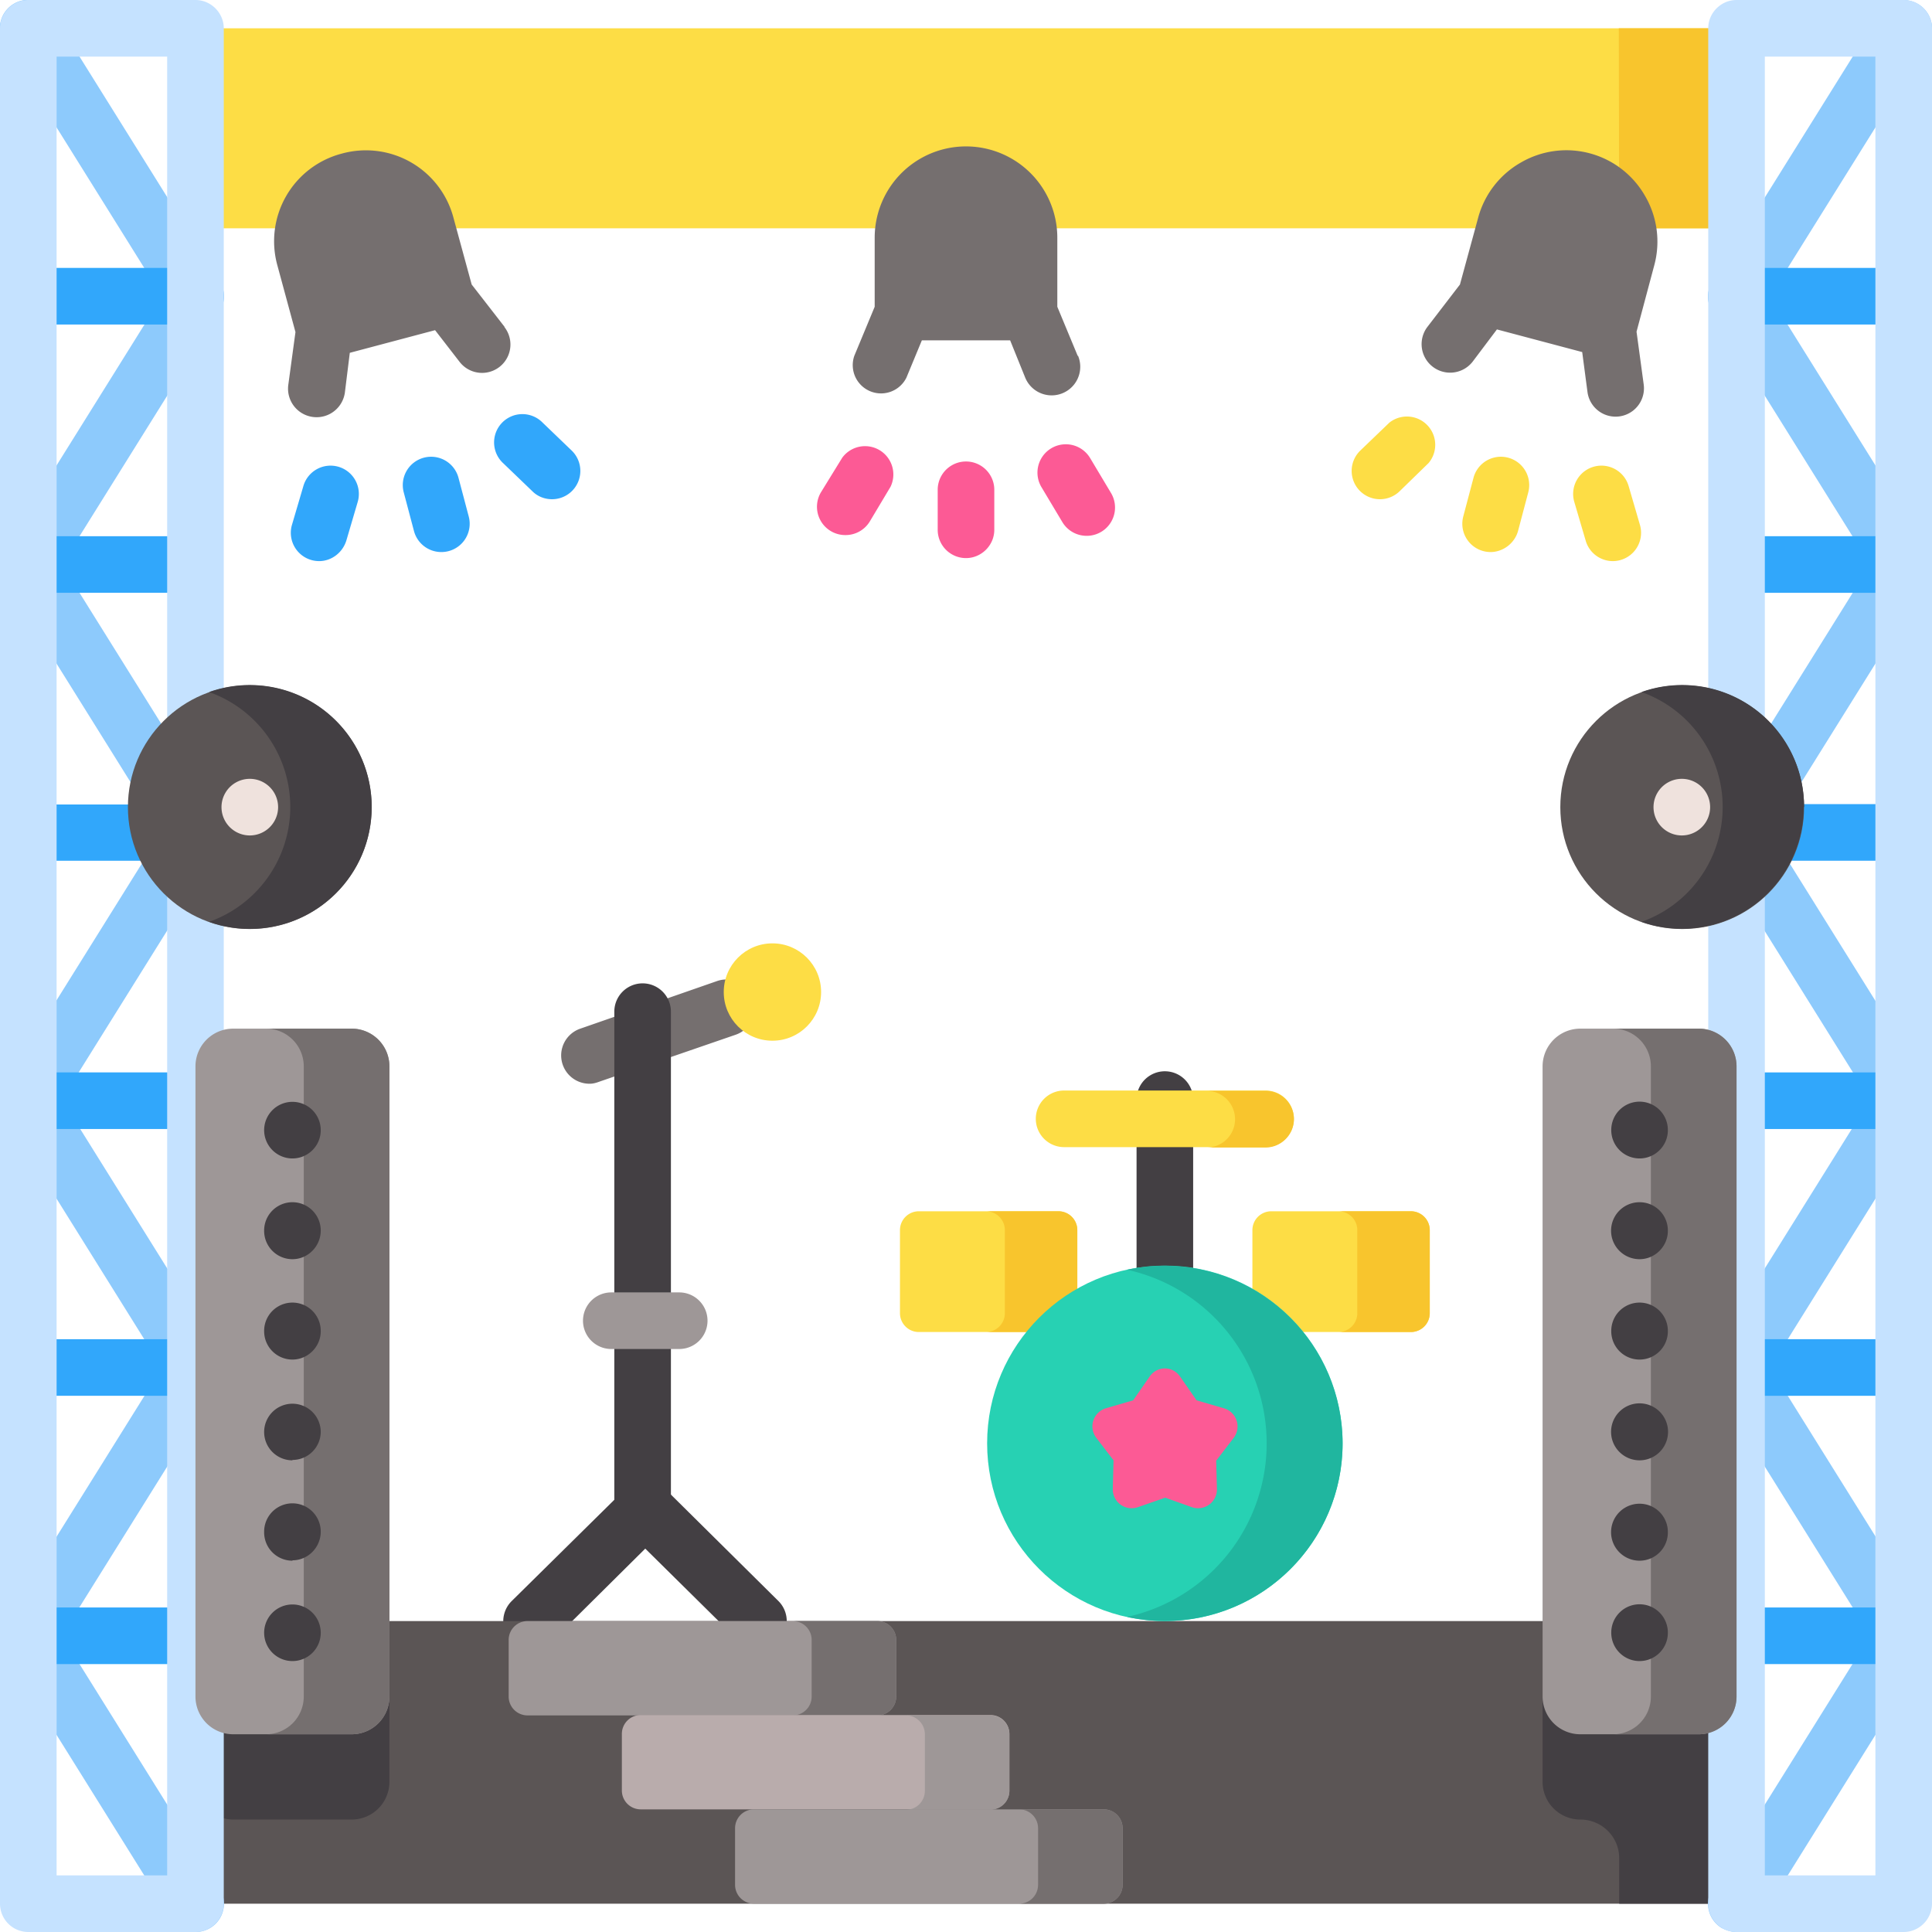
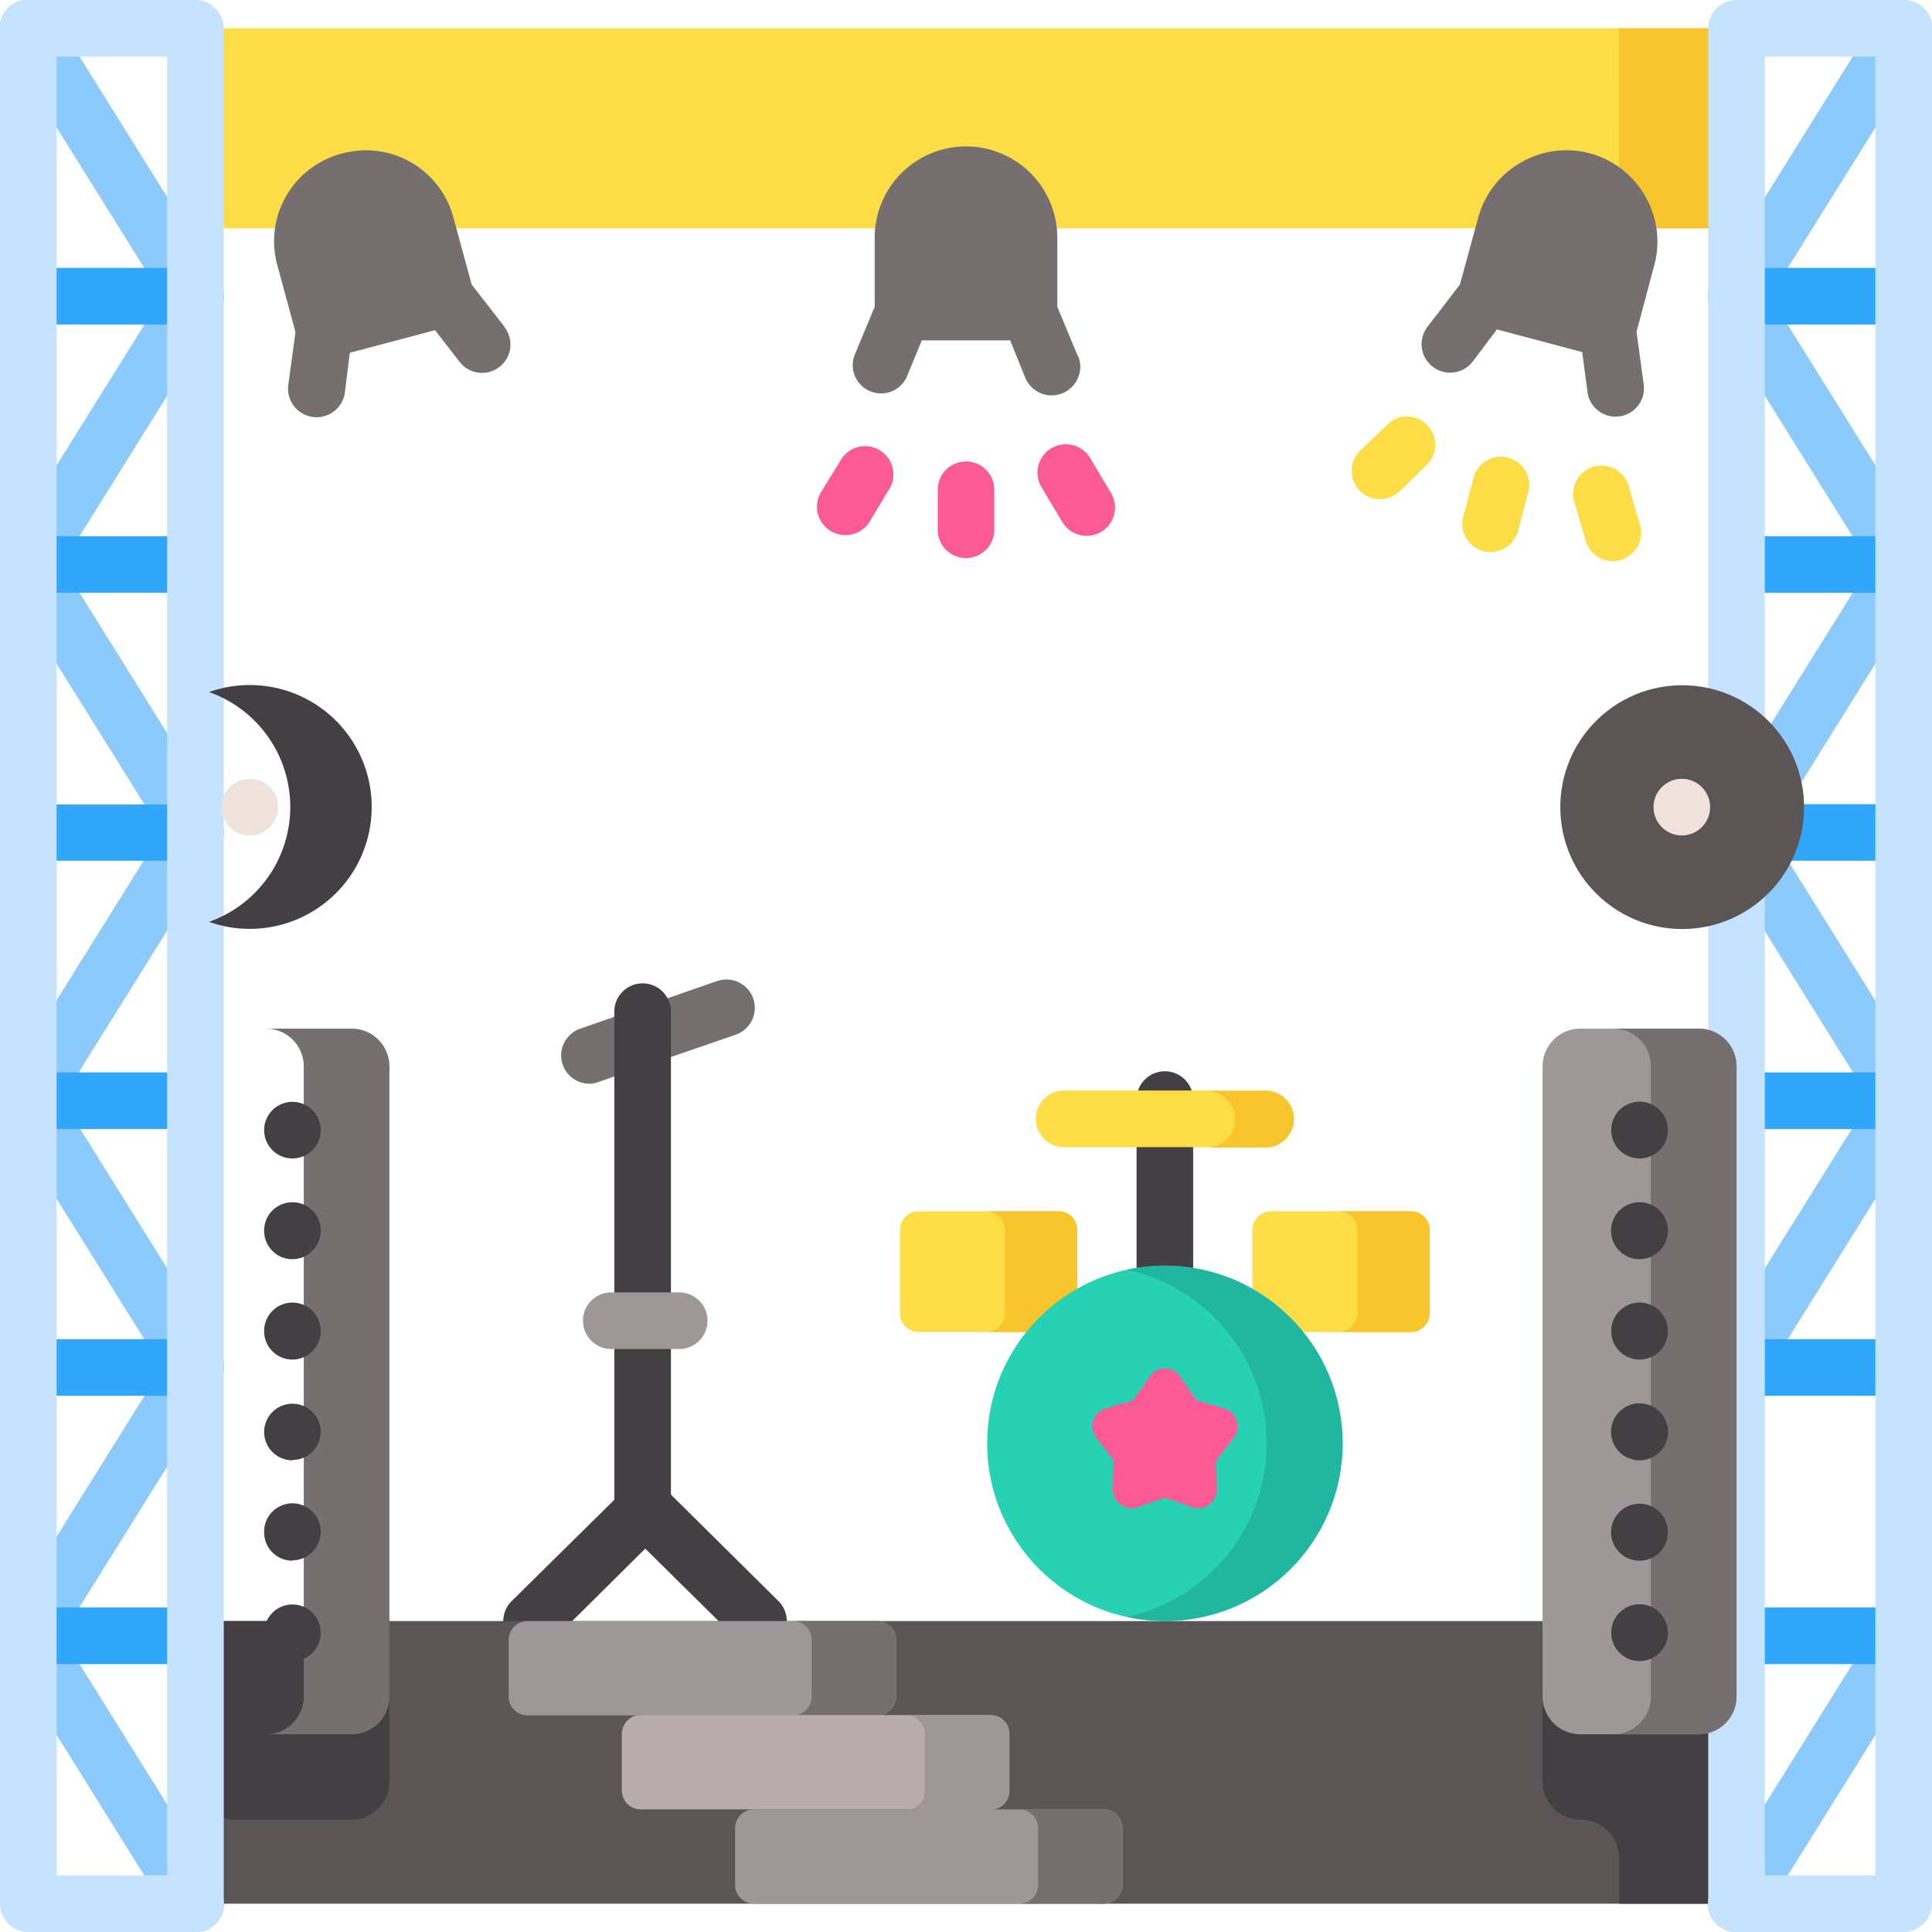
<svg xmlns="http://www.w3.org/2000/svg" viewBox="0 0 512 512">
  <path d="M156.3 287.2a7.5 7.5 0 0 1-2.5-14.6L190 260a7.5 7.5 0 0 1 5 14.2l-36.3 12.5c-.8.3-1.6.5-2.4.5z" fill="#756f6f" />
-   <circle cx="204.7" cy="262.9" fill="#fddd45" r="12.9" />
  <path d="M170.3 407.4a7.5 7.5 0 0 1-7.5-7.5V268.1a7.5 7.5 0 1 1 15 0V400c0 4.1-3.4 7.5-7.5 7.5z" fill="#433f43" />
  <path d="M201.1 437.1c-1.9 0-3.8-.7-5.2-2.1L171 410.4 146.2 435a7.5 7.5 0 0 1-10.6-10.7l30.1-29.7c3-3 7.7-3 10.6 0l30 29.7a7.5 7.5 0 0 1-5.2 12.8z" fill="#433f43" />
  <path d="M51.8 7.5h408.4v53H51.8z" fill="#fddd45" />
  <path d="M429 7.5h31.2v53h-31.1z" fill="#f8c52d" />
  <path d="M51.8 429.6h408.4v74.9H51.8z" fill="#5b5555" />
  <path d="M103.2 429.6v42.6a10 10 0 0 1-10 10H61.8a10 10 0 0 1-10-10v-42.6zm357 0h-51.4v42.6a10 10 0 0 0 10 10c5.7 0 10.3 4.6 10.3 10.2v12.1h31.1v-74.9z" fill="#433f43" />
  <path d="M232.5 454.6h-92.7a5 5 0 0 1-5-5v-15a5 5 0 0 1 5-5h92.7a5 5 0 0 1 5 5v15a5 5 0 0 1-5 5z" fill="#9e9797" />
  <path d="M237.5 434.6v15a5 5 0 0 1-5 5h-22.4a5 5 0 0 0 5-5v-15a5 5 0 0 0-5-5h22.4a5 5 0 0 1 5 5z" fill="#756f6f" />
  <path d="M262.5 479.5h-92.7a5 5 0 0 1-5-5v-15a5 5 0 0 1 5-5h92.7a5 5 0 0 1 5 5v15a5 5 0 0 1-5 5z" fill="#b9acac" />
  <path d="M267.5 459.6v15a5 5 0 0 1-5 5h-22.4a5 5 0 0 0 5-5v-15a5 5 0 0 0-5-5h22.4a5 5 0 0 1 5 5z" fill="#9e9797" />
  <path d="M292.5 504.5h-92.7a5 5 0 0 1-5-5v-15a5 5 0 0 1 5-5h92.7a5 5 0 0 1 5 5v15a5 5 0 0 1-5 5z" fill="#9e9797" />
  <path d="M297.5 484.5v15a5 5 0 0 1-5 5h-22.4a5 5 0 0 0 5-5v-15a5 5 0 0 0-5-5h22.4a5 5 0 0 1 5 5z" fill="#756f6f" />
  <g fill="#8dcafc">
    <path d="M460.2 369.9c-1.4 0-2.7-.4-4-1.1a7.5 7.5 0 0 1-2.4-10.4l44.3-71a7.5 7.5 0 0 1 12.8 8l-44.3 71a7.5 7.5 0 0 1-6.4 3.5z" />
    <path d="M504.5 299c-2.5 0-5-1.2-6.4-3.5l-44.3-71a7.5 7.5 0 0 1 12.8-8l44.3 71a7.5 7.5 0 0 1-6.4 11.5z" />
    <path d="M460.2 228.1c-1.4 0-2.7-.3-4-1a7.5 7.5 0 0 1-2.4-10.4l44.3-71a7.5 7.5 0 0 1 12.8 7.9l-44.3 71a7.5 7.5 0 0 1-6.4 3.5z" />
    <path d="M504.5 157.1c-2.5 0-5-1.3-6.4-3.5l-44.3-71a7.5 7.5 0 0 1 12.8-8l44.3 71a7.5 7.5 0 0 1-6.4 11.5z" />
    <path d="M460.2 86c-1.4 0-2.7-.3-4-1a7.5 7.5 0 0 1-2.4-10.4l44.3-71a7.5 7.5 0 0 1 12.8 7.9l-44.3 71a7.5 7.5 0 0 1-6.4 3.5z" />
  </g>
  <path d="M503.2 71h-43v15h43zm0 71.1h-43v15h43zm0 71h-43v15h43zm0 71.1h-43v15h43z" fill="#31a7fb" />
  <path d="M460.2 512c-1.4 0-2.7-.4-4-1.1a7.5 7.5 0 0 1-2.4-10.4l44.3-71a7.5 7.5 0 0 1 12.8 8l-44.3 71a7.5 7.5 0 0 1-6.4 3.5z" fill="#8dcafc" />
-   <path d="M504.5 441c-2.5 0-5-1.3-6.4-3.6l-44.3-71a7.5 7.5 0 0 1 12.8-8l44.3 71a7.5 7.5 0 0 1-6.4 11.6z" fill="#8dcafc" />
  <path d="M503.2 426h-43v15h43zm0-71.1h-43v15h43z" fill="#31a7fb" />
  <g fill="#8dcafc">
    <path d="M51.8 369.9c-2.5 0-5-1.2-6.4-3.5l-44.3-71a7.5 7.5 0 0 1 12.8-8l44.3 71a7.5 7.5 0 0 1-6.4 11.5zm0-141.8c-2.5 0-5-1.2-6.4-3.5l-44.3-71a7.5 7.5 0 0 1 12.8-8l44.3 71a7.5 7.5 0 0 1-6.4 11.5z" />
    <path d="M7.5 157.1c-1.4 0-2.7-.4-4-1.1a7.5 7.5 0 0 1-2.4-10.4l44.3-71a7.5 7.5 0 0 1 12.8 8l-44.3 71a7.5 7.5 0 0 1-6.4 3.5z" />
    <path d="M51.8 86c-2.5 0-5-1.2-6.4-3.5l-44.3-71a7.5 7.5 0 0 1 12.8-8l44.3 71A7.5 7.5 0 0 1 51.8 86zM7.5 299A7.5 7.5 0 0 1 1 287.5l44.3-71a7.5 7.5 0 0 1 12.8 8l-44.3 71a7.5 7.5 0 0 1-6.4 3.5z" />
  </g>
  <path d="M52.1 71H7.5l-1 .1V86h45.6zm0 71.1H6.5v15h45.6zm0 71.1H6.5v14.9h45.6zm0 71H6.5v15h45.6z" fill="#31a7fb" />
  <path d="M51.8 512c-2.5 0-5-1.3-6.4-3.5l-44.3-71a7.5 7.5 0 0 1 12.8-8l44.3 71a7.5 7.5 0 0 1-6.4 11.5z" fill="#8dcafc" />
  <path d="M7.5 441c-1.4 0-2.7-.4-4-1.2a7.5 7.5 0 0 1-2.4-10.3l44.3-71a7.5 7.5 0 0 1 12.8 7.9l-44.3 71a7.5 7.5 0 0 1-6.4 3.6z" fill="#8dcafc" />
  <path d="M52.1 426H6.5v15h45.6zm0-71-.3-.1H6.5v15h45.6z" fill="#31a7fb" />
  <path d="M51.8 512H7.5a7.5 7.5 0 0 1-7.5-7.5V7.5C0 3.4 3.4 0 7.5 0h44.3c4.1 0 7.5 3.4 7.5 7.5v497c0 4.1-3.4 7.5-7.5 7.5zM15 497h29.3V15H15z" fill="#c5e2ff" />
  <path d="m285.6 94.3-5.4-13V63a24.2 24.2 0 0 0-48.4 0v18.3l-5.4 13a7.5 7.5 0 0 0 13.8 5.8l4.1-9.9h23.4l4 9.9a7.5 7.5 0 1 0 14-5.8z" fill="#756f6f" />
  <path d="M256 147.9a7.5 7.5 0 0 1-7.5-7.6v-10.5a7.5 7.5 0 1 1 15 0v10.6c0 4.1-3.4 7.5-7.5 7.5zm32-5.9a7.5 7.5 0 0 1-6.5-3.7l-5.5-9.2a7.5 7.5 0 0 1 12.9-7.7l5.5 9.2a7.5 7.5 0 0 1-6.5 11.4zm-64-.2a7.5 7.5 0 0 1-6.4-11.4l5.6-9.1A7.5 7.5 0 0 1 236 129l-5.5 9.2a7.5 7.5 0 0 1-6.4 3.6z" fill="#fc5a95" />
  <path d="M133.7 86.6 125 75.4l-4.8-17.6a24 24 0 0 0-29.6-17.1 24 24 0 0 0-17.1 29.6L78.3 88l-1.9 14a7.5 7.5 0 1 0 15 2l1.3-10.5 22.6-6 6.5 8.4a7.5 7.5 0 1 0 11.9-9.2z" fill="#756f6f" />
-   <path d="M117 146.3a7.5 7.5 0 0 1-7.3-5.6l-2.7-10.2a7.5 7.5 0 1 1 14.5-3.9l2.7 10.2a7.5 7.5 0 0 1-7.2 9.5zm29.3-14c-1.9 0-3.8-.7-5.2-2.1l-7.7-7.4a7.5 7.5 0 1 1 10.4-10.8l7.7 7.4a7.5 7.5 0 0 1-5.2 12.9zm-61.7 16.4a7.5 7.5 0 0 1-7.2-9.7l3-10.2a7.5 7.5 0 1 1 14.4 4.2l-3 10.2c-1 3.3-4 5.5-7.2 5.5z" fill="#31a7fb" />
  <path d="M436 52a24 24 0 0 0-33-8.9 24 24 0 0 0-11.3 14.7l-4.8 17.6-8.6 11.2a7.5 7.5 0 1 0 12 9.2l6.4-8.5 22.6 6 1.4 10.6a7.5 7.5 0 0 0 14.9-2l-1.9-14 4.7-17.6A24 24 0 0 0 436 52z" fill="#756f6f" />
  <path d="M395 146.3a7.5 7.5 0 0 1-7.2-9.5l2.7-10.2a7.5 7.5 0 1 1 14.5 3.9l-2.7 10.2c-.9 3.3-4 5.6-7.3 5.6zm-29.3-14a7.5 7.5 0 0 1-5.2-12.9l7.7-7.4a7.5 7.5 0 0 1 10.4 10.7l-7.7 7.5a7.5 7.5 0 0 1-5.2 2.1zm61.7 16.4a7.5 7.5 0 0 1-7.2-5.5l-3-10.2a7.5 7.5 0 1 1 14.4-4.2l3 10.3a7.5 7.5 0 0 1-7.2 9.6z" fill="#fddd45" />
-   <path d="M51.8 449.6v-167a10 10 0 0 1 10-10h31.4a10 10 0 0 1 10 10v167a10 10 0 0 1-10 10H61.8a10 10 0 0 1-10-10z" fill="#9e9797" />
  <path d="M103.2 282.5v167.1a10 10 0 0 1-10 10H70.5a10 10 0 0 0 10-10v-167a10 10 0 0 0-10-10h22.7a10 10 0 0 1 10 10z" fill="#756f6f" />
  <path d="M77.5 307a7.5 7.5 0 1 1 7.5-7.6v.1c0 4.2-3.4 7.5-7.5 7.5zm0 26.7a7.5 7.5 0 0 1-7.5-7.5v-.1a7.5 7.5 0 1 1 15 0c0 4.2-3.4 7.6-7.5 7.6zm0 26.6a7.5 7.5 0 0 1-7.5-7.5v-.1a7.5 7.5 0 1 1 15 0v.1c0 4.1-3.4 7.5-7.5 7.5zm0 26.7a7.5 7.5 0 1 1 7.5-7.6c0 4.2-3.4 7.5-7.5 7.5zm0 26.6A7.5 7.5 0 0 1 70 406v-.1a7.5 7.5 0 1 1 15 0c0 4.2-3.4 7.6-7.5 7.6zm0 26.6a7.5 7.5 0 1 1 7.5-7.6v.1c0 4.2-3.4 7.5-7.5 7.5z" fill="#433f43" />
  <path d="M504.5 512h-44.3a7.5 7.5 0 0 1-7.5-7.5V7.5c0-4.1 3.4-7.5 7.5-7.5h44.3c4.1 0 7.5 3.4 7.5 7.5v497c0 4.1-3.4 7.5-7.5 7.5zm-36.8-15H497V15h-29.3z" fill="#c5e2ff" />
  <path d="M408.8 449.6v-167a10 10 0 0 1 10-10h31.4a10 10 0 0 1 10 10v167a10 10 0 0 1-10 10h-31.4a10 10 0 0 1-10-10z" fill="#9e9797" />
  <path d="M460.2 282.5v167.1a10 10 0 0 1-10 10h-22.7a10 10 0 0 0 10-10v-167a10 10 0 0 0-10-10h22.7a10 10 0 0 1 10 10z" fill="#756f6f" />
  <path d="M434.5 307a7.5 7.5 0 0 1-7.5-7.5v-.1a7.5 7.5 0 1 1 15 .1c0 4.2-3.4 7.5-7.5 7.5zm0 26.7a7.5 7.5 0 0 1 0-15.1c4.2 0 7.5 3.4 7.5 7.5v.1c0 4.1-3.4 7.5-7.5 7.5zm0 26.6a7.5 7.5 0 0 1-7.5-7.5v-.1a7.5 7.5 0 1 1 15 0v.1c0 4.2-3.4 7.5-7.5 7.5zm0 26.7a7.5 7.5 0 0 1 0-15.1 7.5 7.5 0 0 1 0 15.1zm0 26.6a7.5 7.5 0 0 1 0-15.1c4.2 0 7.5 3.4 7.5 7.5v.1c0 4.2-3.4 7.5-7.5 7.5zm0 26.6a7.5 7.5 0 0 1-7.5-7.5v-.1a7.5 7.5 0 1 1 15 .1c0 4.2-3.4 7.5-7.5 7.5z" fill="#433f43" />
  <path d="M373.9 353h-37a5 5 0 0 1-5-5v-22a5 5 0 0 1 5-5h37a5 5 0 0 1 5 5v22a5 5 0 0 1-5 5z" fill="#fddd45" />
  <path d="M378.9 326.1V348a5 5 0 0 1-5 5h-19.2a5 5 0 0 0 5-5v-22a5 5 0 0 0-5-5h19.2a5 5 0 0 1 5 5z" fill="#f8c52d" />
  <path d="M280.5 353h-37a5 5 0 0 1-5-5v-22a5 5 0 0 1 5-5h37a5 5 0 0 1 5 5v22a5 5 0 0 1-5 5z" fill="#fddd45" />
  <path d="M285.5 326.1V348a5 5 0 0 1-5 5h-19.2a5 5 0 0 0 5-5v-22a5 5 0 0 0-5-5h19.2a5 5 0 0 1 5 5z" fill="#f8c52d" />
  <path d="M308.7 347.1a7.5 7.5 0 0 1-7.5-7.5v-48.2a7.5 7.5 0 1 1 15 0v48.2c0 4.2-3.4 7.5-7.5 7.5z" fill="#433f43" />
  <circle cx="308.7" cy="382.5" fill="#27d1b3" r="47.1" />
  <path d="M355.8 382.5a47.1 47.1 0 0 1-57.1 46 47.1 47.1 0 0 0 0-92 47.2 47.2 0 0 1 57.1 46z" fill="#20b69f" />
  <path d="M335.4 304H282a7.5 7.5 0 1 1 0-15h53.4a7.5 7.5 0 1 1 0 15z" fill="#fddd45" />
  <path d="M342.9 296.6c0 4.1-3.4 7.5-7.5 7.5h-15.6a7.5 7.5 0 0 0 0-15h15.6c4.1 0 7.5 3.3 7.5 7.5z" fill="#f8c52d" />
  <path d="m312.8 364.9 4.3 6.2 7.2 2.1a5 5 0 0 1 2.6 7.9l-4.6 6 .2 7.5a5 5 0 0 1-6.7 4.8l-7-2.5-7.2 2.5a5 5 0 0 1-6.7-4.8l.2-7.6-4.6-6a5 5 0 0 1 2.6-7.8l7.2-2.1 4.3-6.2c2-3 6.2-3 8.2 0z" fill="#fc5a95" />
  <path d="M180.1 357.5H162a7.5 7.5 0 1 1 0-15h18a7.5 7.5 0 1 1 0 15z" fill="#9e9797" />
-   <circle cx="66.2" cy="213.9" fill="#5b5555" r="32.3" />
  <path d="M98.5 213.9a32.3 32.3 0 0 1-43.1 30.4 32.3 32.3 0 0 0 0-60.9 32.3 32.3 0 0 1 43.1 30.4z" fill="#433f43" />
  <path d="M66.2 221.4a7.5 7.5 0 1 1 0-15 7.5 7.5 0 1 1 0 15z" fill="#efe2dd" />
  <circle cx="445.8" cy="213.9" fill="#5b5555" r="32.3" />
-   <path d="M478 213.9a32.3 32.3 0 0 1-43 30.4 32.3 32.3 0 0 0 0-60.9 32.3 32.3 0 0 1 43.1 30.4z" fill="#433f43" />
+   <path d="M478 213.9z" fill="#433f43" />
  <path d="M445.8 221.4h-.1a7.5 7.5 0 1 1 0-15 7.5 7.5 0 1 1 0 15z" fill="#efe2dd" />
</svg>